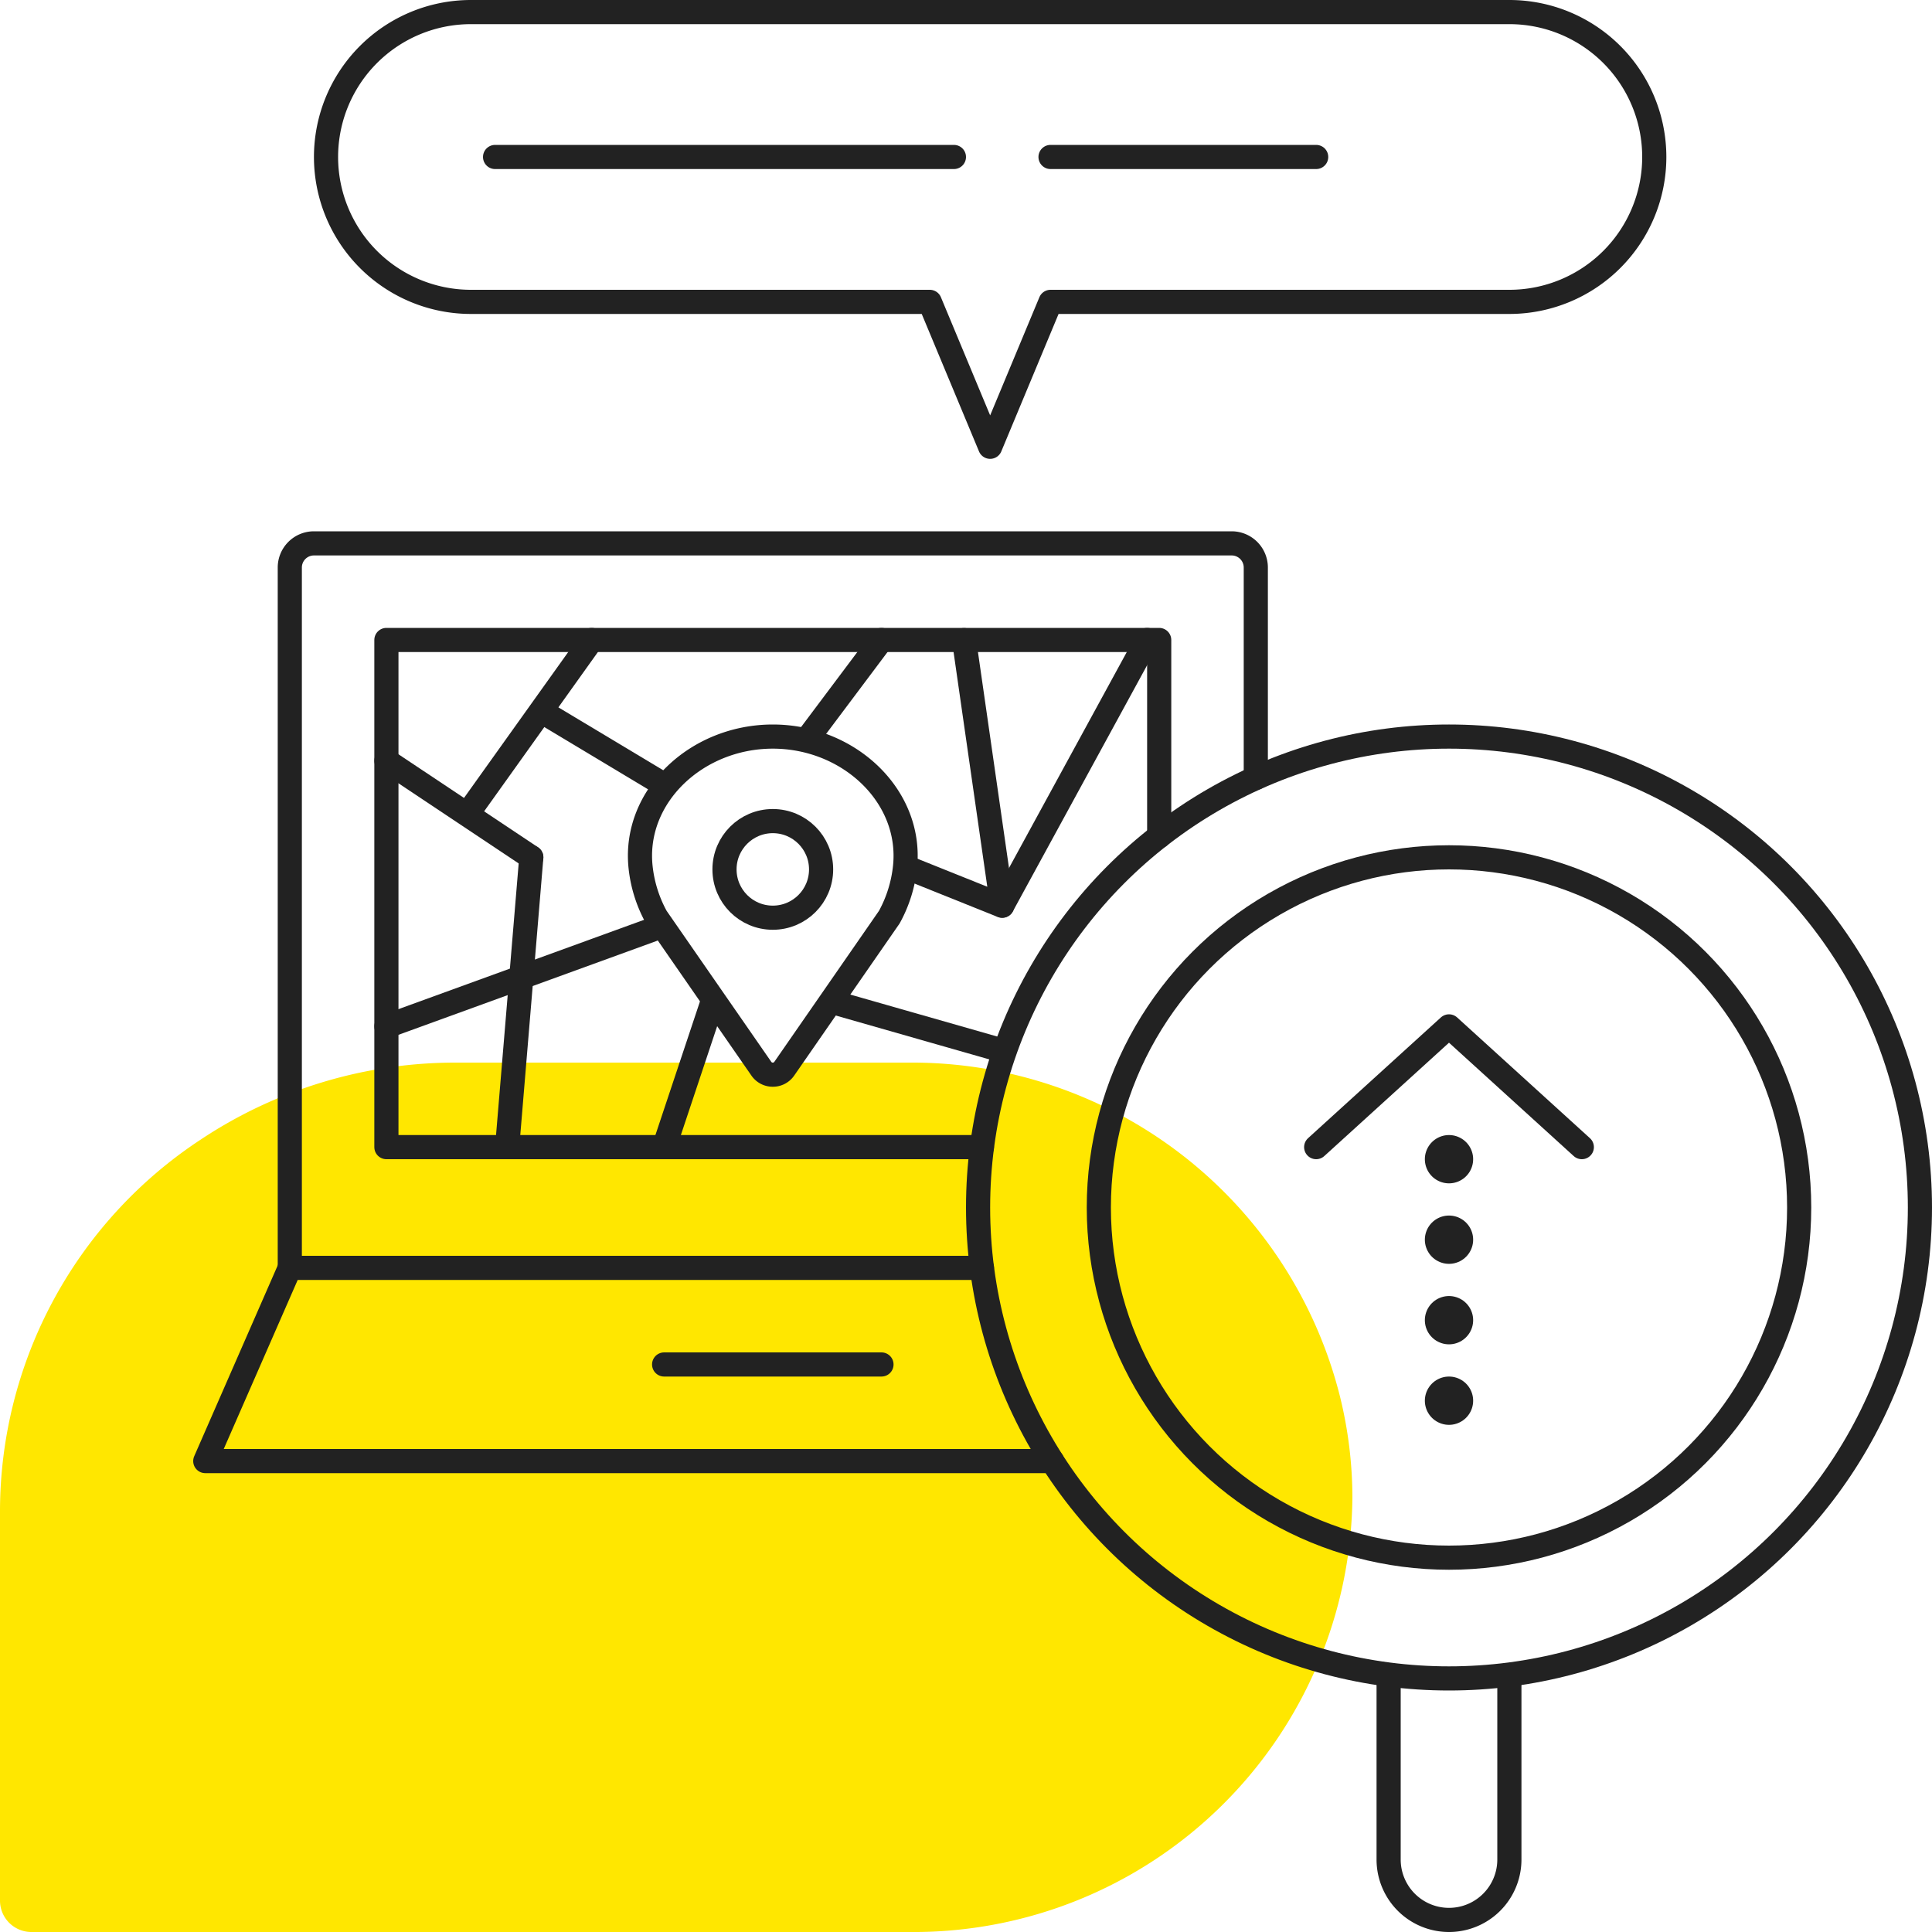
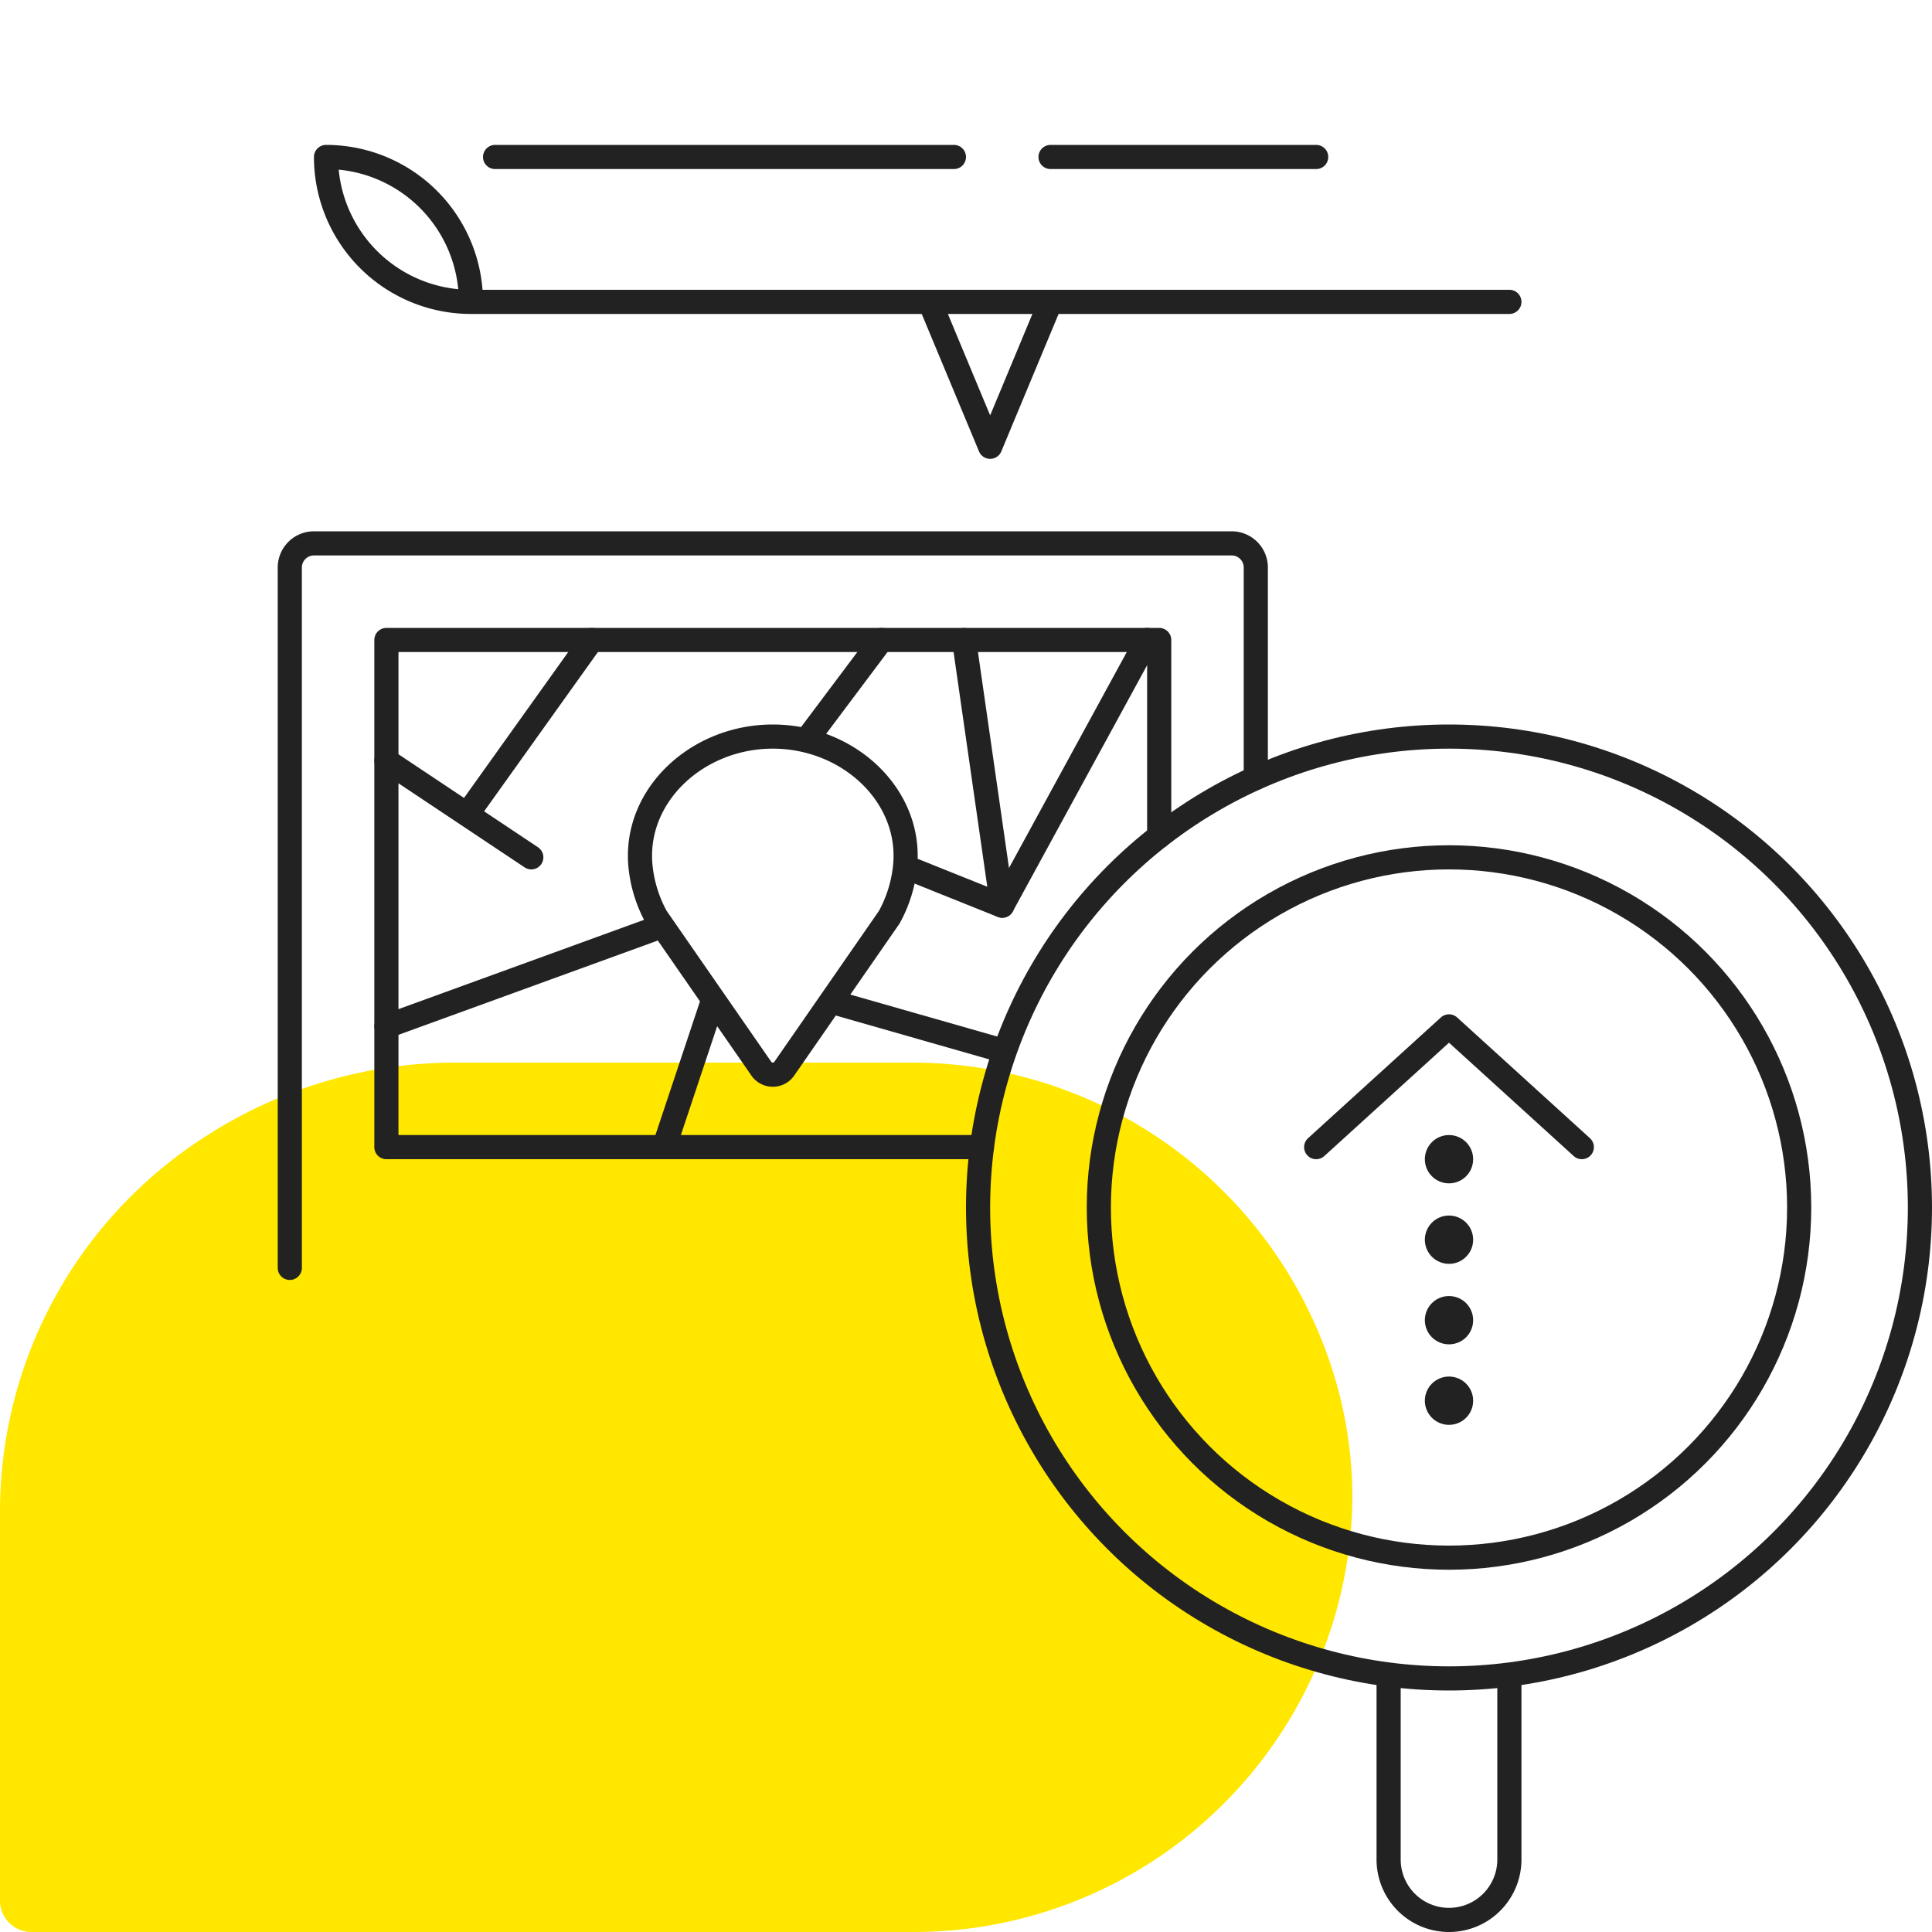
<svg xmlns="http://www.w3.org/2000/svg" id="グループ_42" data-name="グループ 42" width="80" height="80" viewBox="0 0 80 80">
  <defs>
    <clipPath id="clip-path">
      <rect id="長方形_47" data-name="長方形 47" width="80" height="80" fill="none" />
    </clipPath>
  </defs>
  <g id="グループ_41" data-name="グループ 41" clip-path="url(#clip-path)">
    <path id="パス_109" data-name="パス 109" d="M55.486,57.827A18.274,18.274,0,0,0,37.653,44H18.9A19.049,19.049,0,0,0,8.292,47.2,18.431,18.431,0,0,0,0,62.559V78.708A1.3,1.3,0,0,0,1.317,80H37.663A18.172,18.172,0,0,0,56,61.995a17.536,17.536,0,0,0-.514-4.168" fill="#ffe700" />
    <circle id="楕円形_22" data-name="楕円形 22" cx="19.5" cy="19.5" r="19.5" transform="translate(40.5 30.5)" fill="none" stroke="#222" stroke-linecap="round" stroke-linejoin="round" stroke-width="1" />
    <circle id="楕円形_23" data-name="楕円形 23" cx="14.5" cy="14.5" r="14.5" transform="translate(45.5 35.5)" fill="none" stroke="#222" stroke-linecap="round" stroke-linejoin="round" stroke-width="1" />
-     <path id="パス_110" data-name="パス 110" d="M13.5,6.5h0a6,6,0,0,0,6,6h19l2.5,6,2.5-6h19a6,6,0,0,0,0-12h-43A6,6,0,0,0,13.5,6.5Z" fill="none" stroke="#222" stroke-linecap="round" stroke-linejoin="round" stroke-width="1" />
+     <path id="パス_110" data-name="パス 110" d="M13.5,6.5h0a6,6,0,0,0,6,6h19l2.5,6,2.5-6h19h-43A6,6,0,0,0,13.5,6.5Z" fill="none" stroke="#222" stroke-linecap="round" stroke-linejoin="round" stroke-width="1" />
    <line id="線_66" data-name="線 66" x2="11" transform="translate(43.5 6.5)" fill="none" stroke="#222" stroke-linecap="round" stroke-linejoin="round" stroke-width="1" />
    <line id="線_67" data-name="線 67" x2="19" transform="translate(20.5 6.5)" fill="none" stroke="#222" stroke-linecap="round" stroke-linejoin="round" stroke-width="1" />
    <path id="パス_111" data-name="パス 111" d="M62.5,69.5V77a2.5,2.5,0,0,1-5,0V69.5" fill="none" stroke="#222" stroke-linecap="round" stroke-linejoin="round" stroke-width="1" />
    <line id="線_68" data-name="線 68" transform="translate(60 48)" fill="none" stroke="#222" stroke-linecap="round" stroke-linejoin="round" stroke-width="2" />
    <line id="線_69" data-name="線 69" y2="5" transform="translate(60 51.333)" fill="none" stroke="#222" stroke-linecap="round" stroke-linejoin="round" stroke-width="2" stroke-dasharray="0 3.333" />
    <line id="線_70" data-name="線 70" transform="translate(60 58)" fill="none" stroke="#222" stroke-linecap="round" stroke-linejoin="round" stroke-width="2" />
    <path id="パス_112" data-name="パス 112" d="M54.5,47.5l5.5-5,5.5,5" fill="none" stroke="#222" stroke-linecap="round" stroke-linejoin="round" stroke-width="1" />
    <path id="パス_113" data-name="パス 113" d="M12,52.5v-29a1,1,0,0,1,1-1H51a1,1,0,0,1,1,1v8.712" fill="none" stroke="#222" stroke-linecap="round" stroke-linejoin="round" stroke-width="1" />
-     <path id="パス_114" data-name="パス 114" d="M43.567,60.5H8.5l3.5-8H40.66" fill="none" stroke="#222" stroke-linecap="round" stroke-linejoin="round" stroke-width="1" />
    <path id="パス_115" data-name="パス 115" d="M40.659,47.5H16v-21H48v8.13" fill="none" stroke="#222" stroke-linecap="round" stroke-linejoin="round" stroke-width="1" />
-     <line id="線_71" data-name="線 71" x2="9" transform="translate(27.5 56.5)" fill="none" stroke="#222" stroke-linecap="round" stroke-linejoin="round" stroke-width="1" />
    <path id="パス_116" data-name="パス 116" d="M32,44.5h0a.571.571,0,0,1-.473-.245l-4.351-6.278a5.5,5.5,0,0,1-.655-2.113C26.239,32.952,28.857,30.5,32,30.5s5.761,2.452,5.479,5.364a5.5,5.5,0,0,1-.655,2.113l-4.351,6.278A.571.571,0,0,1,32,44.5Z" fill="none" stroke="#222" stroke-linecap="round" stroke-linejoin="round" stroke-width="1" />
-     <circle id="楕円形_24" data-name="楕円形 24" cx="2" cy="2" r="2" transform="translate(30 34)" fill="none" stroke="#222" stroke-linecap="round" stroke-linejoin="round" stroke-width="1" />
    <line id="線_72" data-name="線 72" y1="11" x2="6" transform="translate(41.5 26.5)" fill="none" stroke="#222" stroke-linecap="round" stroke-linejoin="round" stroke-width="1" />
    <line id="線_73" data-name="線 73" x2="6" y2="4" transform="translate(16 31.5)" fill="none" stroke="#222" stroke-linecap="round" stroke-linejoin="round" stroke-width="1" />
    <line id="線_74" data-name="線 74" y1="4" x2="11" transform="translate(16 38.5)" fill="none" stroke="#222" stroke-linecap="round" stroke-linejoin="round" stroke-width="1" />
    <line id="線_75" data-name="線 75" y1="4" x2="3" transform="translate(33.5 26.5)" fill="none" stroke="#222" stroke-linecap="round" stroke-linejoin="round" stroke-width="1" />
    <line id="線_76" data-name="線 76" y1="7" x2="5" transform="translate(19.5 26.5)" fill="none" stroke="#222" stroke-linecap="round" stroke-linejoin="round" stroke-width="1" />
-     <line id="線_77" data-name="線 77" x2="5" y2="3" transform="translate(22.5 29.5)" fill="none" stroke="#222" stroke-linecap="round" stroke-linejoin="round" stroke-width="1" />
    <line id="線_78" data-name="線 78" x2="7" y2="2" transform="translate(34.5 41.5)" fill="none" stroke="#222" stroke-linecap="round" stroke-linejoin="round" stroke-width="1" />
    <path id="パス_117" data-name="パス 117" d="M37.5,35.9l4,1.605-1.581-11" fill="none" stroke="#222" stroke-linecap="round" stroke-linejoin="round" stroke-width="1" />
-     <line id="線_79" data-name="線 79" x1="1" y2="12" transform="translate(21 35.5)" fill="none" stroke="#222" stroke-linecap="round" stroke-linejoin="round" stroke-width="1" />
    <line id="線_80" data-name="線 80" x1="2" y2="6" transform="translate(27.5 41.5)" fill="none" stroke="#222" stroke-linecap="round" stroke-linejoin="round" stroke-width="1" />
  </g>
</svg>